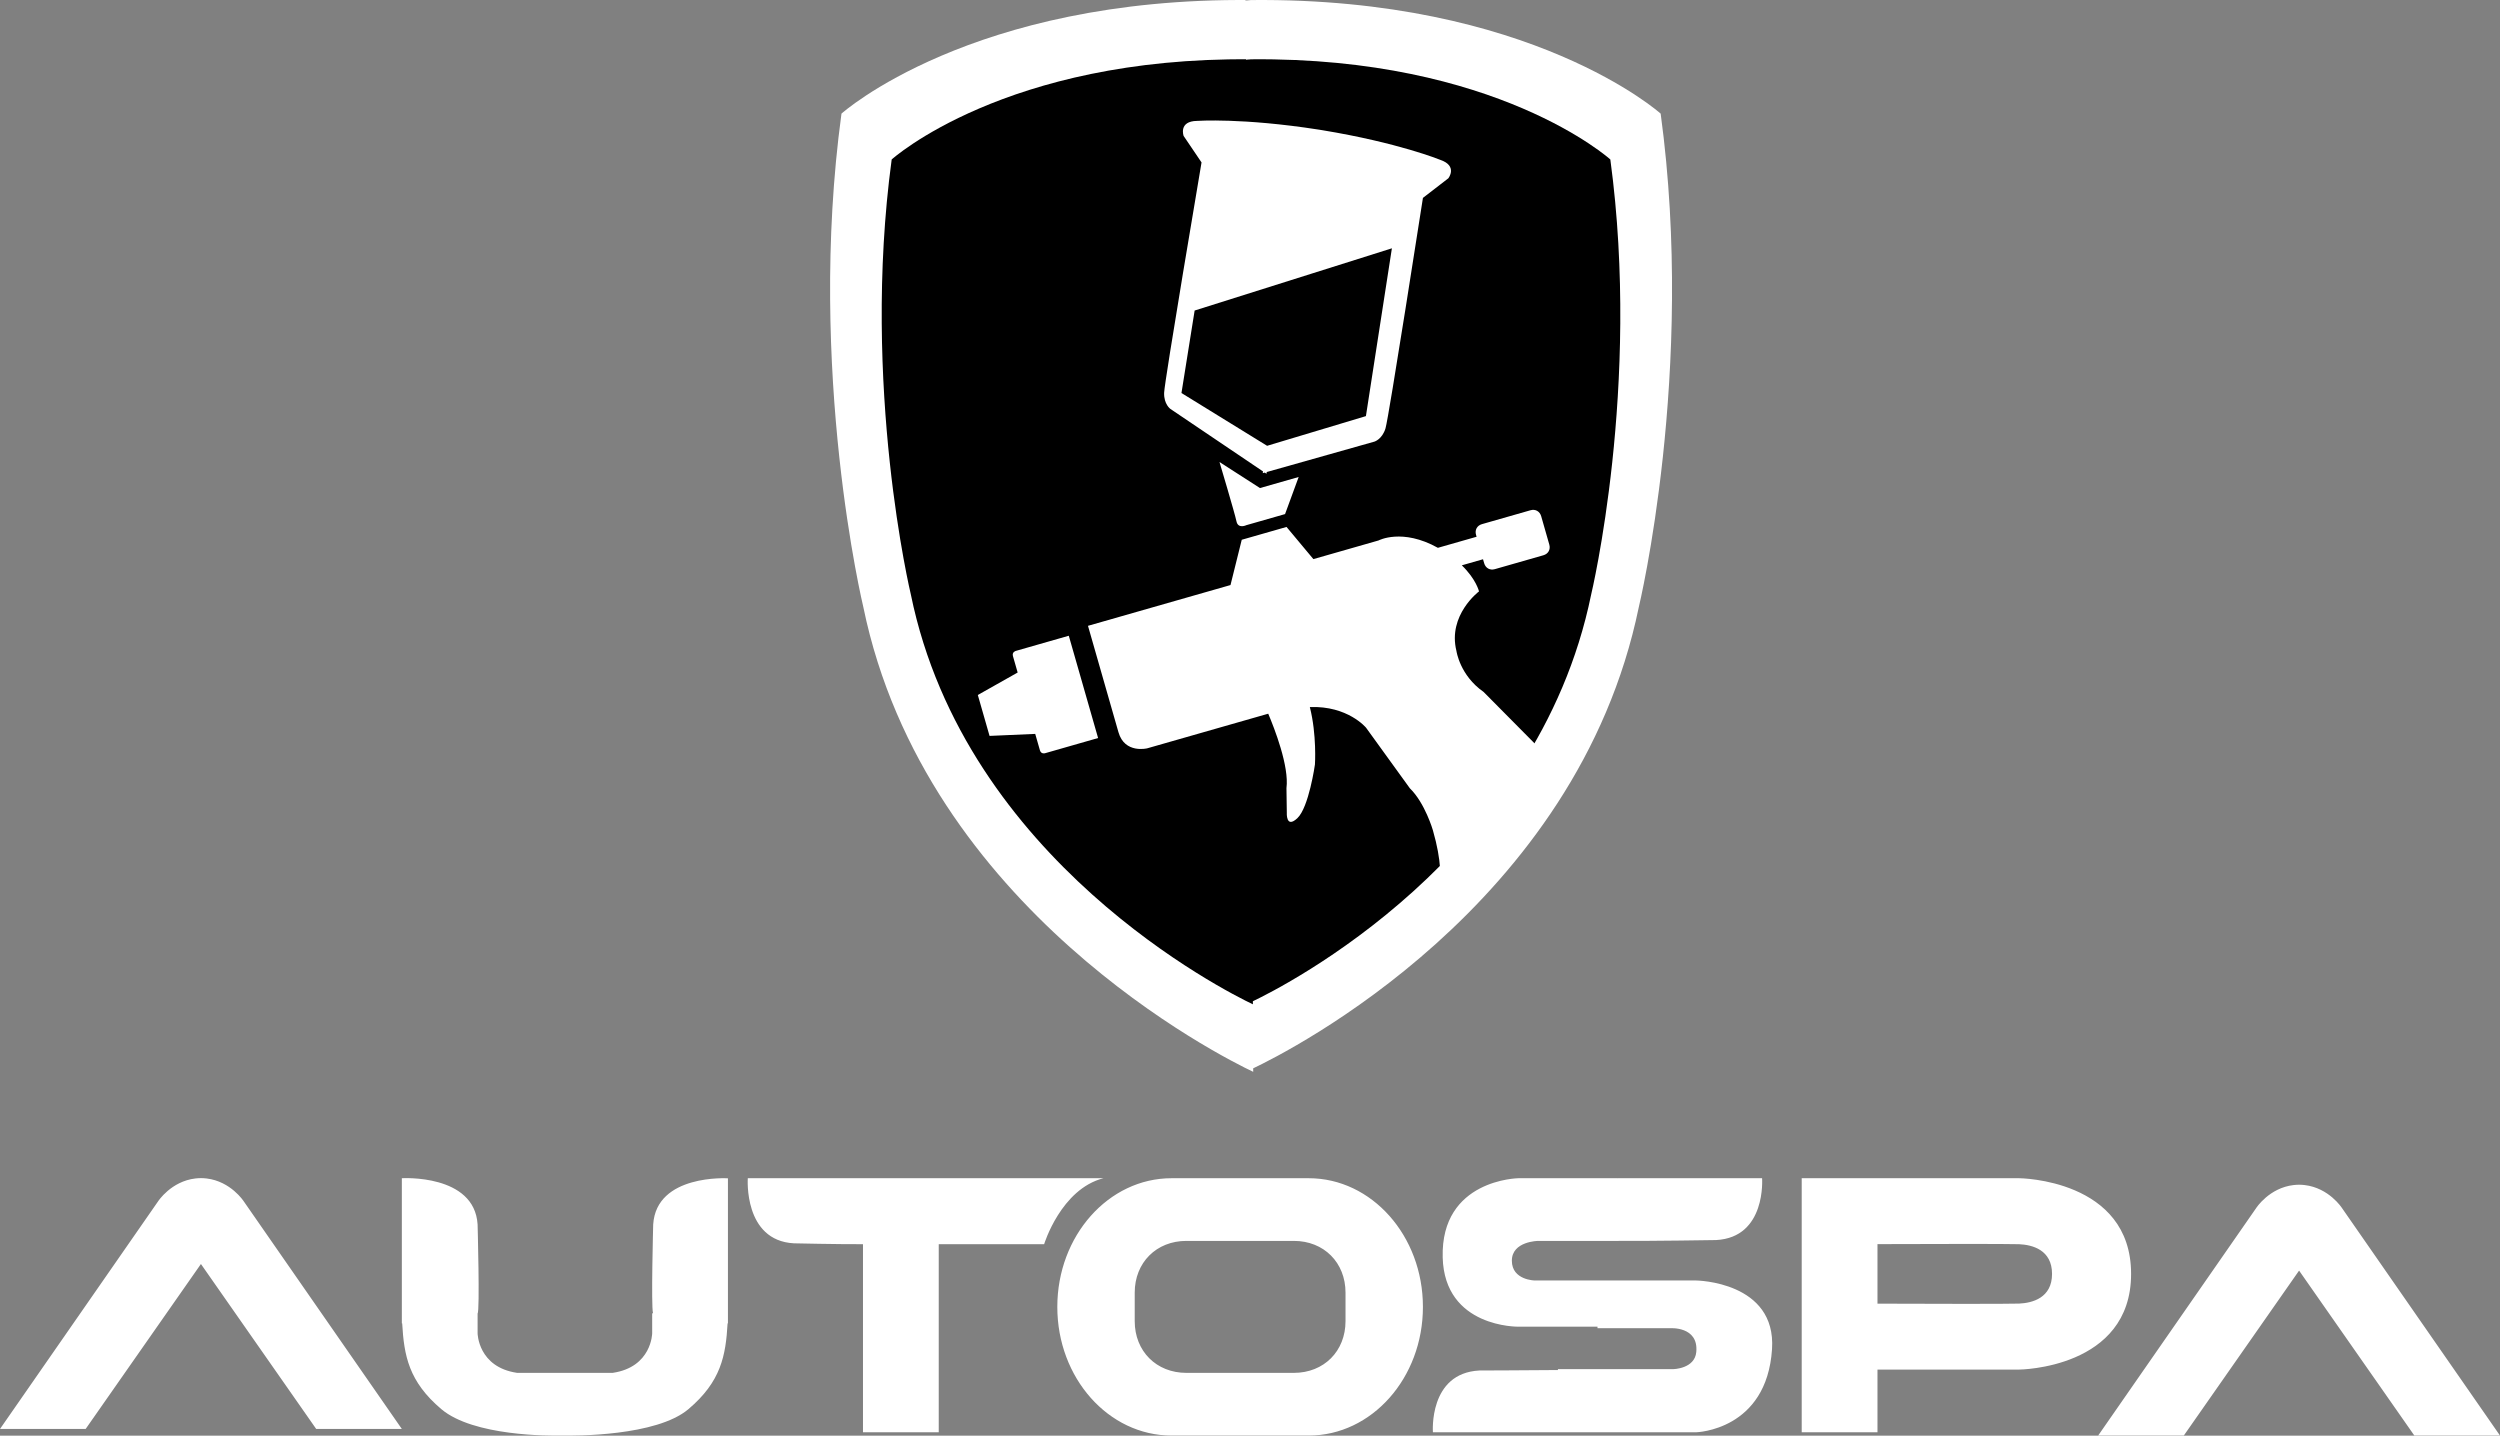
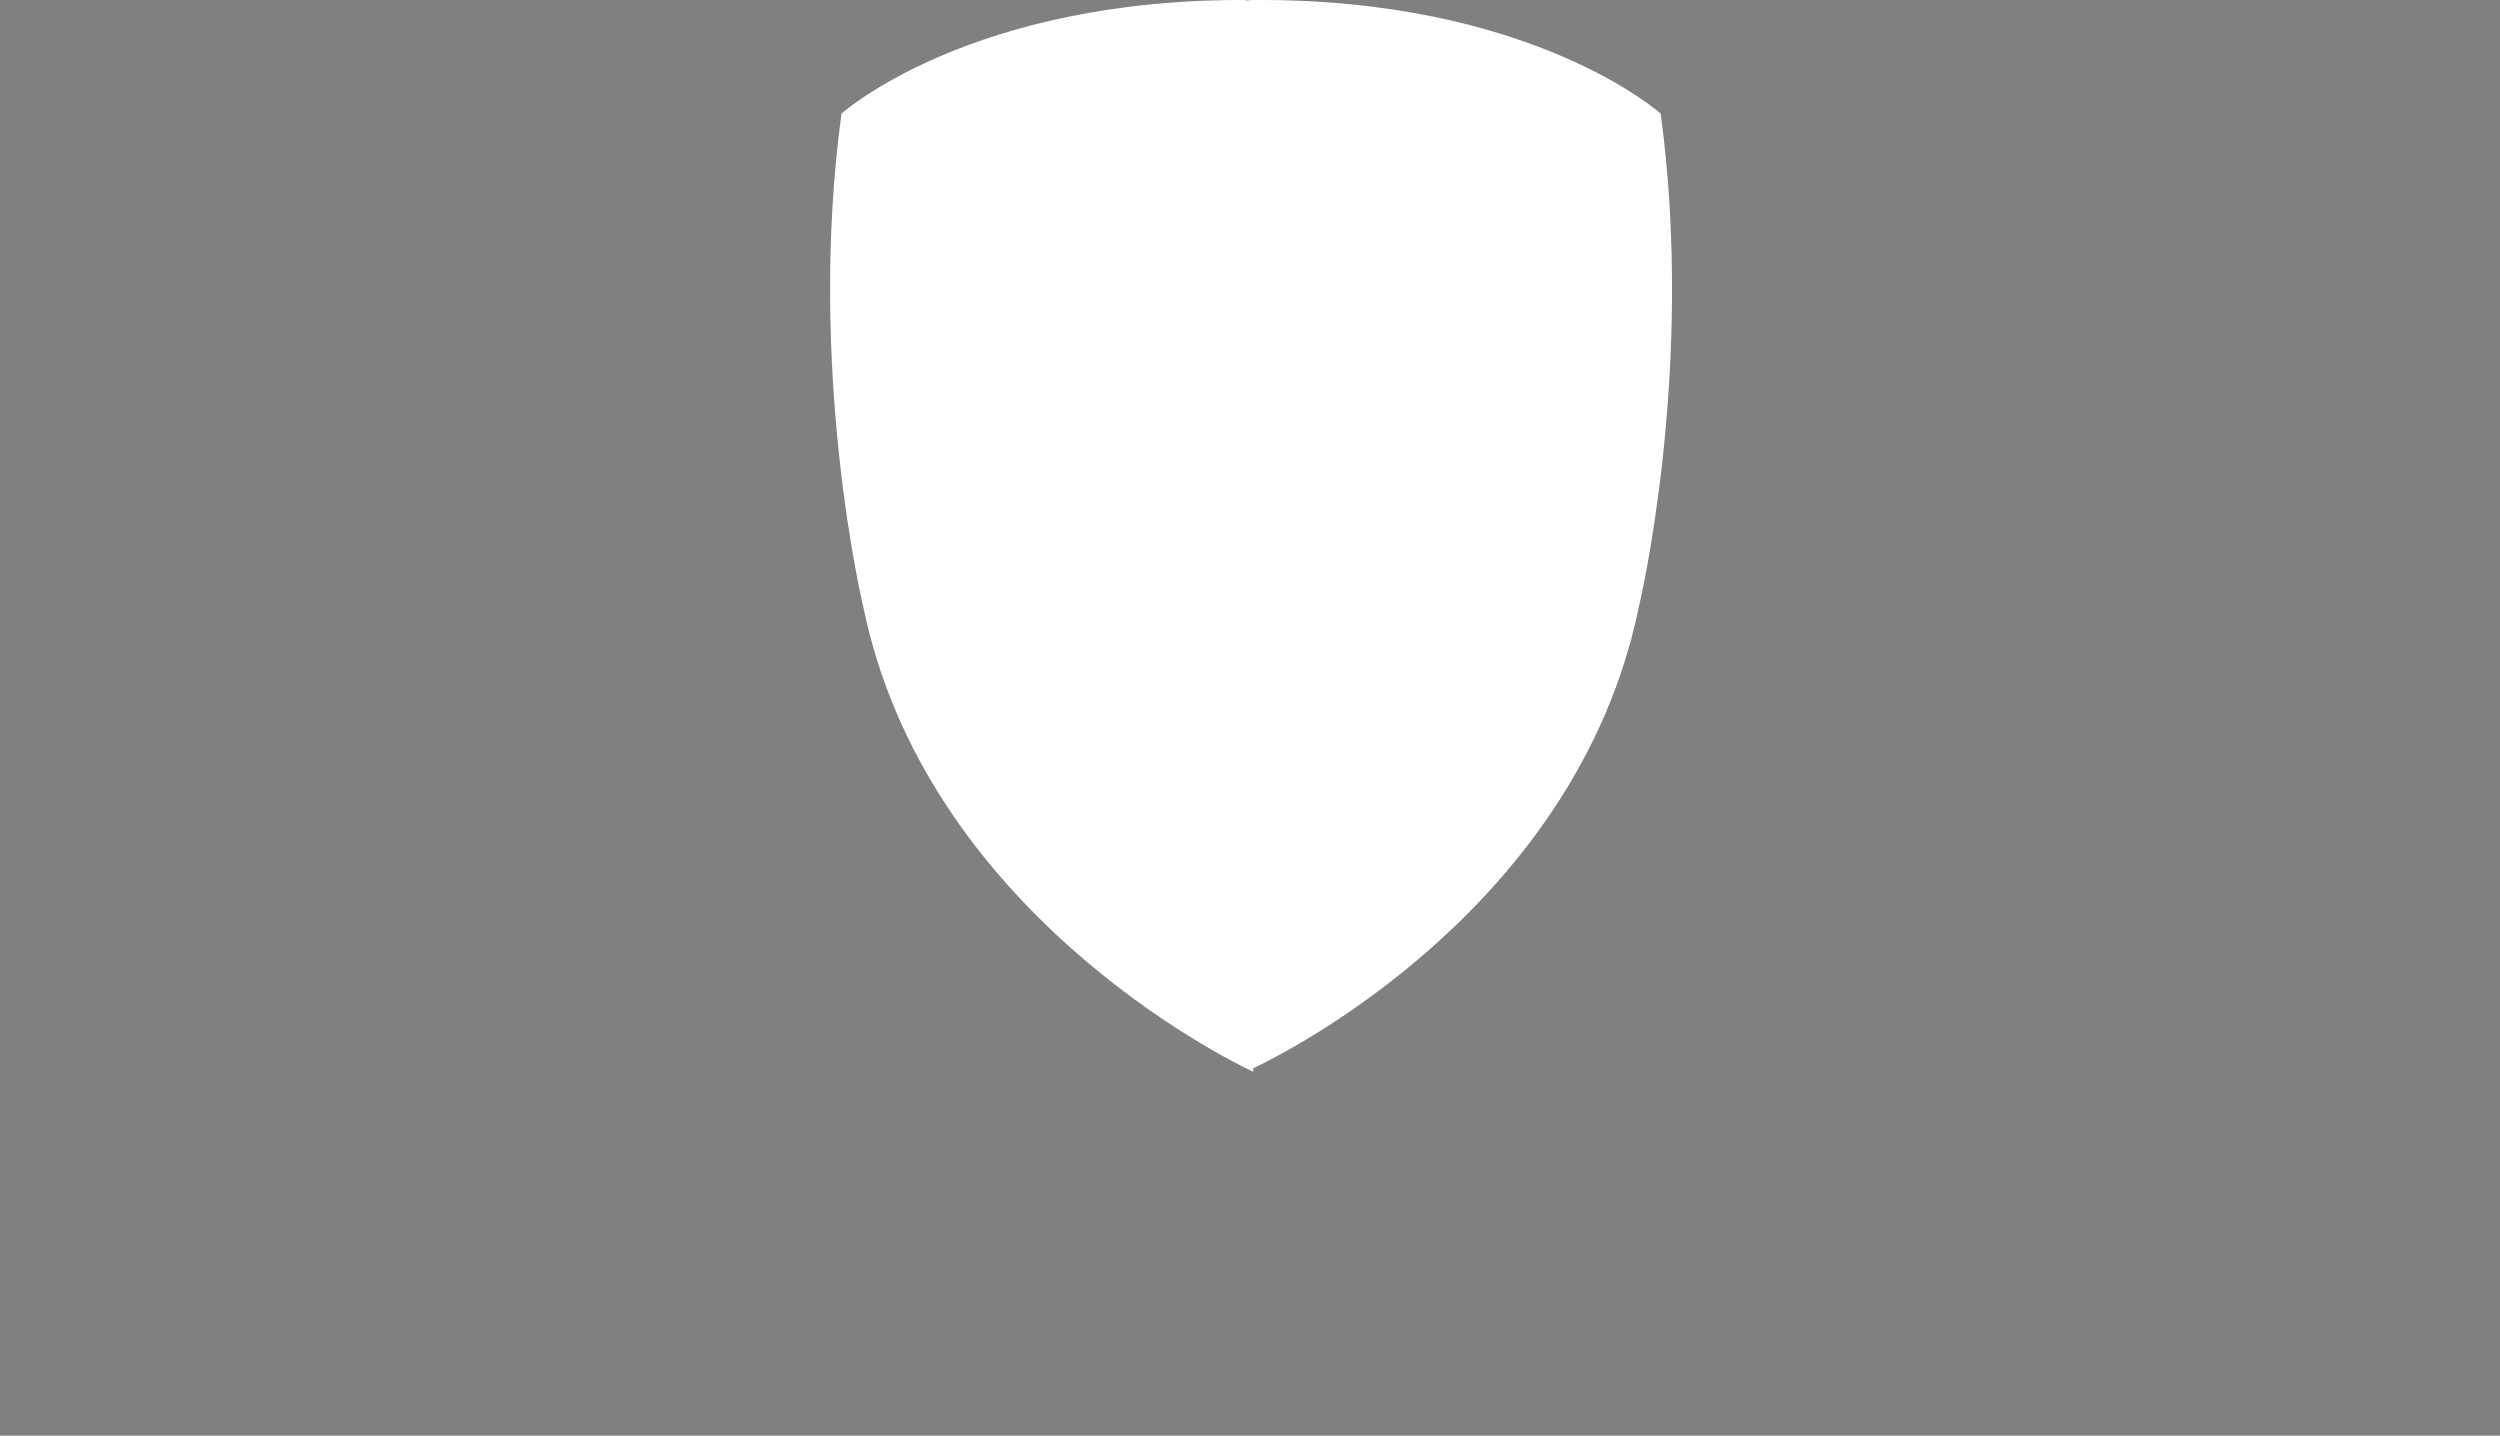
<svg xmlns="http://www.w3.org/2000/svg" id="Untitled-P%E1gina%201" viewBox="0 0 202 116" style="background-color:#000000" version="1.1" xml:space="preserve" x="0px" y="0px" width="202px" height="116px">
  <rect x="0" y="0" width="202" height="116" fill="#808080" stroke="none" />
  <g id="Capa%201">
    <path id="parte2" d="M 134.182 9.182 C 134.182 9.182 123.728 -0.216 101.087 0.004 L 100.628 0.049 L 100.627 0.009 L 101.087 0.004 C 78.446 -0.216 67.991 9.182 67.991 9.182 C 65.165 29.999 69.757 49.051 69.757 49.051 C 74.774 73.44 98.757 85.426 101.259 86.603 L 101.257 86.321 C 104.07 84.987 127.439 73.247 132.416 49.051 C 132.416 49.051 137.008 29.999 134.182 9.182 Z" fill="#ffffff" />
-     <path id="parte" d="M 130.115 12.885 C 130.115 12.885 120.944 4.598 101.082 4.792 L 100.678 4.833 L 100.678 4.796 L 101.082 4.792 C 81.22 4.598 72.048 12.885 72.048 12.885 C 69.569 31.239 73.597 48.038 73.597 48.038 C 77.998 69.542 99.038 80.11 101.233 81.148 L 101.231 80.9 C 103.698 79.724 124.199 69.372 128.566 48.038 C 128.566 48.038 132.594 31.239 130.115 12.885 Z" fill="#000000" />
-     <path d="M 96.527 25.091 L 112.465 20.063 L 110.366 33.622 L 102.382 36.021 L 95.462 31.756 L 96.527 25.091 ZM 102.331 38.279 L 102.353 38.14 L 111.057 35.682 C 111.057 35.682 111.68 35.496 111.949 34.61 C 112.218 33.724 114.973 15.99 114.973 15.99 L 117.024 14.408 C 117.024 14.408 117.817 13.408 116.369 12.914 C 116.369 12.914 113.001 11.533 106.838 10.519 L 106.538 10.471 C 100.366 9.509 96.732 9.768 96.732 9.768 C 95.201 9.785 95.637 10.983 95.637 10.983 L 97.084 13.125 C 97.084 13.125 94.086 30.82 94.061 31.745 C 94.036 32.67 94.568 33.041 94.568 33.041 L 102.052 38.092 L 102.03 38.231 L 102.192 38.186 L 102.331 38.279 ZM 98.534 37.331 C 98.534 37.331 99.777 41.49 99.907 42.125 C 100.037 42.76 100.707 42.433 100.707 42.433 L 103.833 41.538 L 104.932 38.541 L 101.806 39.435 L 98.534 37.331 ZM 105.835 57.13 C 108.908 57.013 110.379 58.802 110.379 58.802 L 113.916 63.693 C 115.144 64.886 115.78 67.094 115.78 67.094 C 116.136 68.336 116.301 69.324 116.354 70.105 C 117.9 68.676 119.757 66.815 121.011 65.078 C 122.002 63.705 123.127 61.899 124.132 60.205 L 119.873 55.907 C 117.953 54.573 117.68 52.599 117.68 52.599 C 116.957 49.693 119.504 47.785 119.504 47.785 C 119.504 47.785 119.284 46.817 118.115 45.678 L 119.828 45.188 L 119.92 45.507 C 120.033 45.903 120.388 46.101 120.782 45.988 L 124.706 44.865 C 125.101 44.752 125.297 44.397 125.183 44 L 124.528 41.71 C 124.414 41.314 124.059 41.115 123.665 41.228 L 119.741 42.351 C 119.346 42.464 119.15 42.82 119.264 43.217 L 119.308 43.37 L 116.182 44.264 C 113.294 42.652 111.384 43.67 111.384 43.67 L 106.121 45.176 L 103.952 42.577 L 100.333 43.613 L 99.424 47.272 L 87.909 50.567 L 90.371 59.163 C 90.876 60.928 92.701 60.463 92.701 60.463 L 102.473 57.667 C 102.972 58.844 104.175 61.919 103.946 63.684 L 103.974 65.644 C 103.974 65.644 103.885 66.985 104.821 66.116 C 105.757 65.248 106.247 61.773 106.247 61.773 C 106.247 61.773 106.406 59.381 105.835 57.13 ZM 84.449 60.858 L 88.726 59.633 L 87.589 55.666 L 87.495 55.336 L 86.358 51.368 L 82.082 52.592 C 82.082 52.592 81.749 52.675 81.847 53.017 L 82.226 54.34 L 79.008 56.155 L 79.434 57.642 L 79.529 57.973 L 79.955 59.461 L 83.646 59.299 L 84.025 60.621 C 84.123 60.963 84.449 60.858 84.449 60.858 Z" fill="#ffffff" />
    <g>
-       <path d="M 151.7 105.335 L 151.7 100.526 C 154.998 100.515 162.323 100.494 163.144 100.532 C 164.207 100.581 165.805 100.983 165.805 102.931 C 165.805 104.879 164.207 105.281 163.144 105.33 C 162.323 105.368 154.998 105.347 151.7 105.335 ZM 145.578 95.2 L 145.578 115.727 L 151.7 115.727 L 151.7 110.662 L 163.144 110.662 C 163.144 110.662 172.192 110.603 172.192 102.931 C 172.192 95.259 163.144 95.2 163.144 95.2 L 151.7 95.2 L 150.103 95.2 L 145.578 95.2 ZM 69.729 100.531 L 69.729 115.727 L 75.85 115.727 L 75.85 100.532 L 84.366 100.532 C 84.366 100.532 85.721 96.081 89.157 95.2 L 75.85 95.2 L 73.987 95.2 L 72.124 95.2 L 69.729 95.2 L 60.422 95.2 C 60.422 95.2 60.063 100.238 64.145 100.46 C 64.145 100.46 67.611 100.54 69.729 100.531 ZM 32.469 106.93 L 32.497 106.927 C 32.645 109.533 33.022 111.628 35.663 113.861 C 38.256 116.052 44.417 116.016 45.382 115.996 C 46.419 116.016 53.03 116.052 55.623 113.861 C 58.264 111.628 58.64 109.534 58.789 106.927 L 58.817 106.93 L 58.817 106.397 L 58.817 95.208 C 58.817 95.208 53.033 94.849 52.778 98.938 C 52.778 98.938 52.602 105.534 52.762 106.097 L 52.696 106.13 L 52.696 107.729 C 52.696 107.729 52.666 110.463 49.502 110.928 L 45.776 110.928 L 45.51 110.928 L 41.784 110.928 C 38.62 110.463 38.59 107.729 38.59 107.729 L 38.59 106.13 C 38.779 105.941 38.59 98.932 38.59 98.932 C 38.332 94.841 32.469 95.2 32.469 95.2 L 32.469 106.397 L 32.469 106.93 ZM 130.686 95.2 L 130.675 95.227 L 130.675 95.2 L 122.69 95.2 C 122.69 95.2 116.405 95.282 116.569 101.598 C 116.717 107.297 122.69 107.196 122.69 107.196 L 129.078 107.196 L 129.077 107.321 L 134.931 107.321 C 134.931 107.321 137.252 107.135 137.06 109.24 C 136.935 110.604 135.197 110.626 135.197 110.626 L 125.884 110.626 L 125.876 110.699 C 123.527 110.723 119.537 110.736 119.537 110.736 C 115.417 110.946 115.779 115.727 115.779 115.727 L 125.352 115.727 L 127.589 115.727 L 137.06 115.727 C 137.06 115.727 142.752 115.578 143.18 109.009 C 143.536 103.544 137.06 103.464 137.06 103.464 L 133.868 103.464 L 129.077 103.464 L 124.021 103.464 C 124.021 103.464 122.158 103.445 122.158 101.865 C 122.158 100.284 124.287 100.265 124.287 100.265 L 130.675 100.265 C 133.524 100.281 138.657 100.197 138.657 100.197 C 142.735 99.986 142.377 95.2 142.377 95.2 L 130.686 95.2 ZM 91.685 104.446 C 91.685 102.017 93.434 100.265 95.859 100.265 L 104.544 100.265 C 106.97 100.265 108.718 102.017 108.718 104.446 L 108.718 106.748 C 108.718 109.177 106.97 110.928 104.544 110.928 L 95.859 110.928 C 93.434 110.928 91.685 109.177 91.685 106.748 L 91.685 104.446 ZM 85.431 105.597 C 85.431 111.339 89.564 115.993 94.662 115.993 L 105.741 115.993 C 110.839 115.993 114.972 111.339 114.972 105.597 C 114.972 99.855 110.839 95.2 105.741 95.2 L 94.662 95.2 C 89.564 95.2 85.431 99.855 85.431 105.597 ZM 185.777 95.725 C 185.622 95.726 185.472 95.736 185.326 95.752 C 183.354 95.978 182.306 97.6 182.306 97.6 L 169.531 115.993 L 176.451 115.993 L 185.766 102.664 L 195.08 115.993 L 202 115.993 L 189.225 97.6 C 189.225 97.6 188.184 95.986 186.221 95.754 C 186.078 95.737 185.93 95.727 185.777 95.725 ZM 16.247 95.192 C 16.091 95.193 15.941 95.202 15.795 95.219 C 13.823 95.445 12.775 97.066 12.775 97.066 L 0 115.46 L 6.92 115.46 L 16.235 102.131 L 25.549 115.46 L 32.469 115.46 L 19.694 97.066 C 19.694 97.066 18.653 95.453 16.69 95.22 C 16.547 95.204 16.399 95.193 16.247 95.192 Z" fill="#ffffff" />
-     </g>
+       </g>
  </g>
</svg>